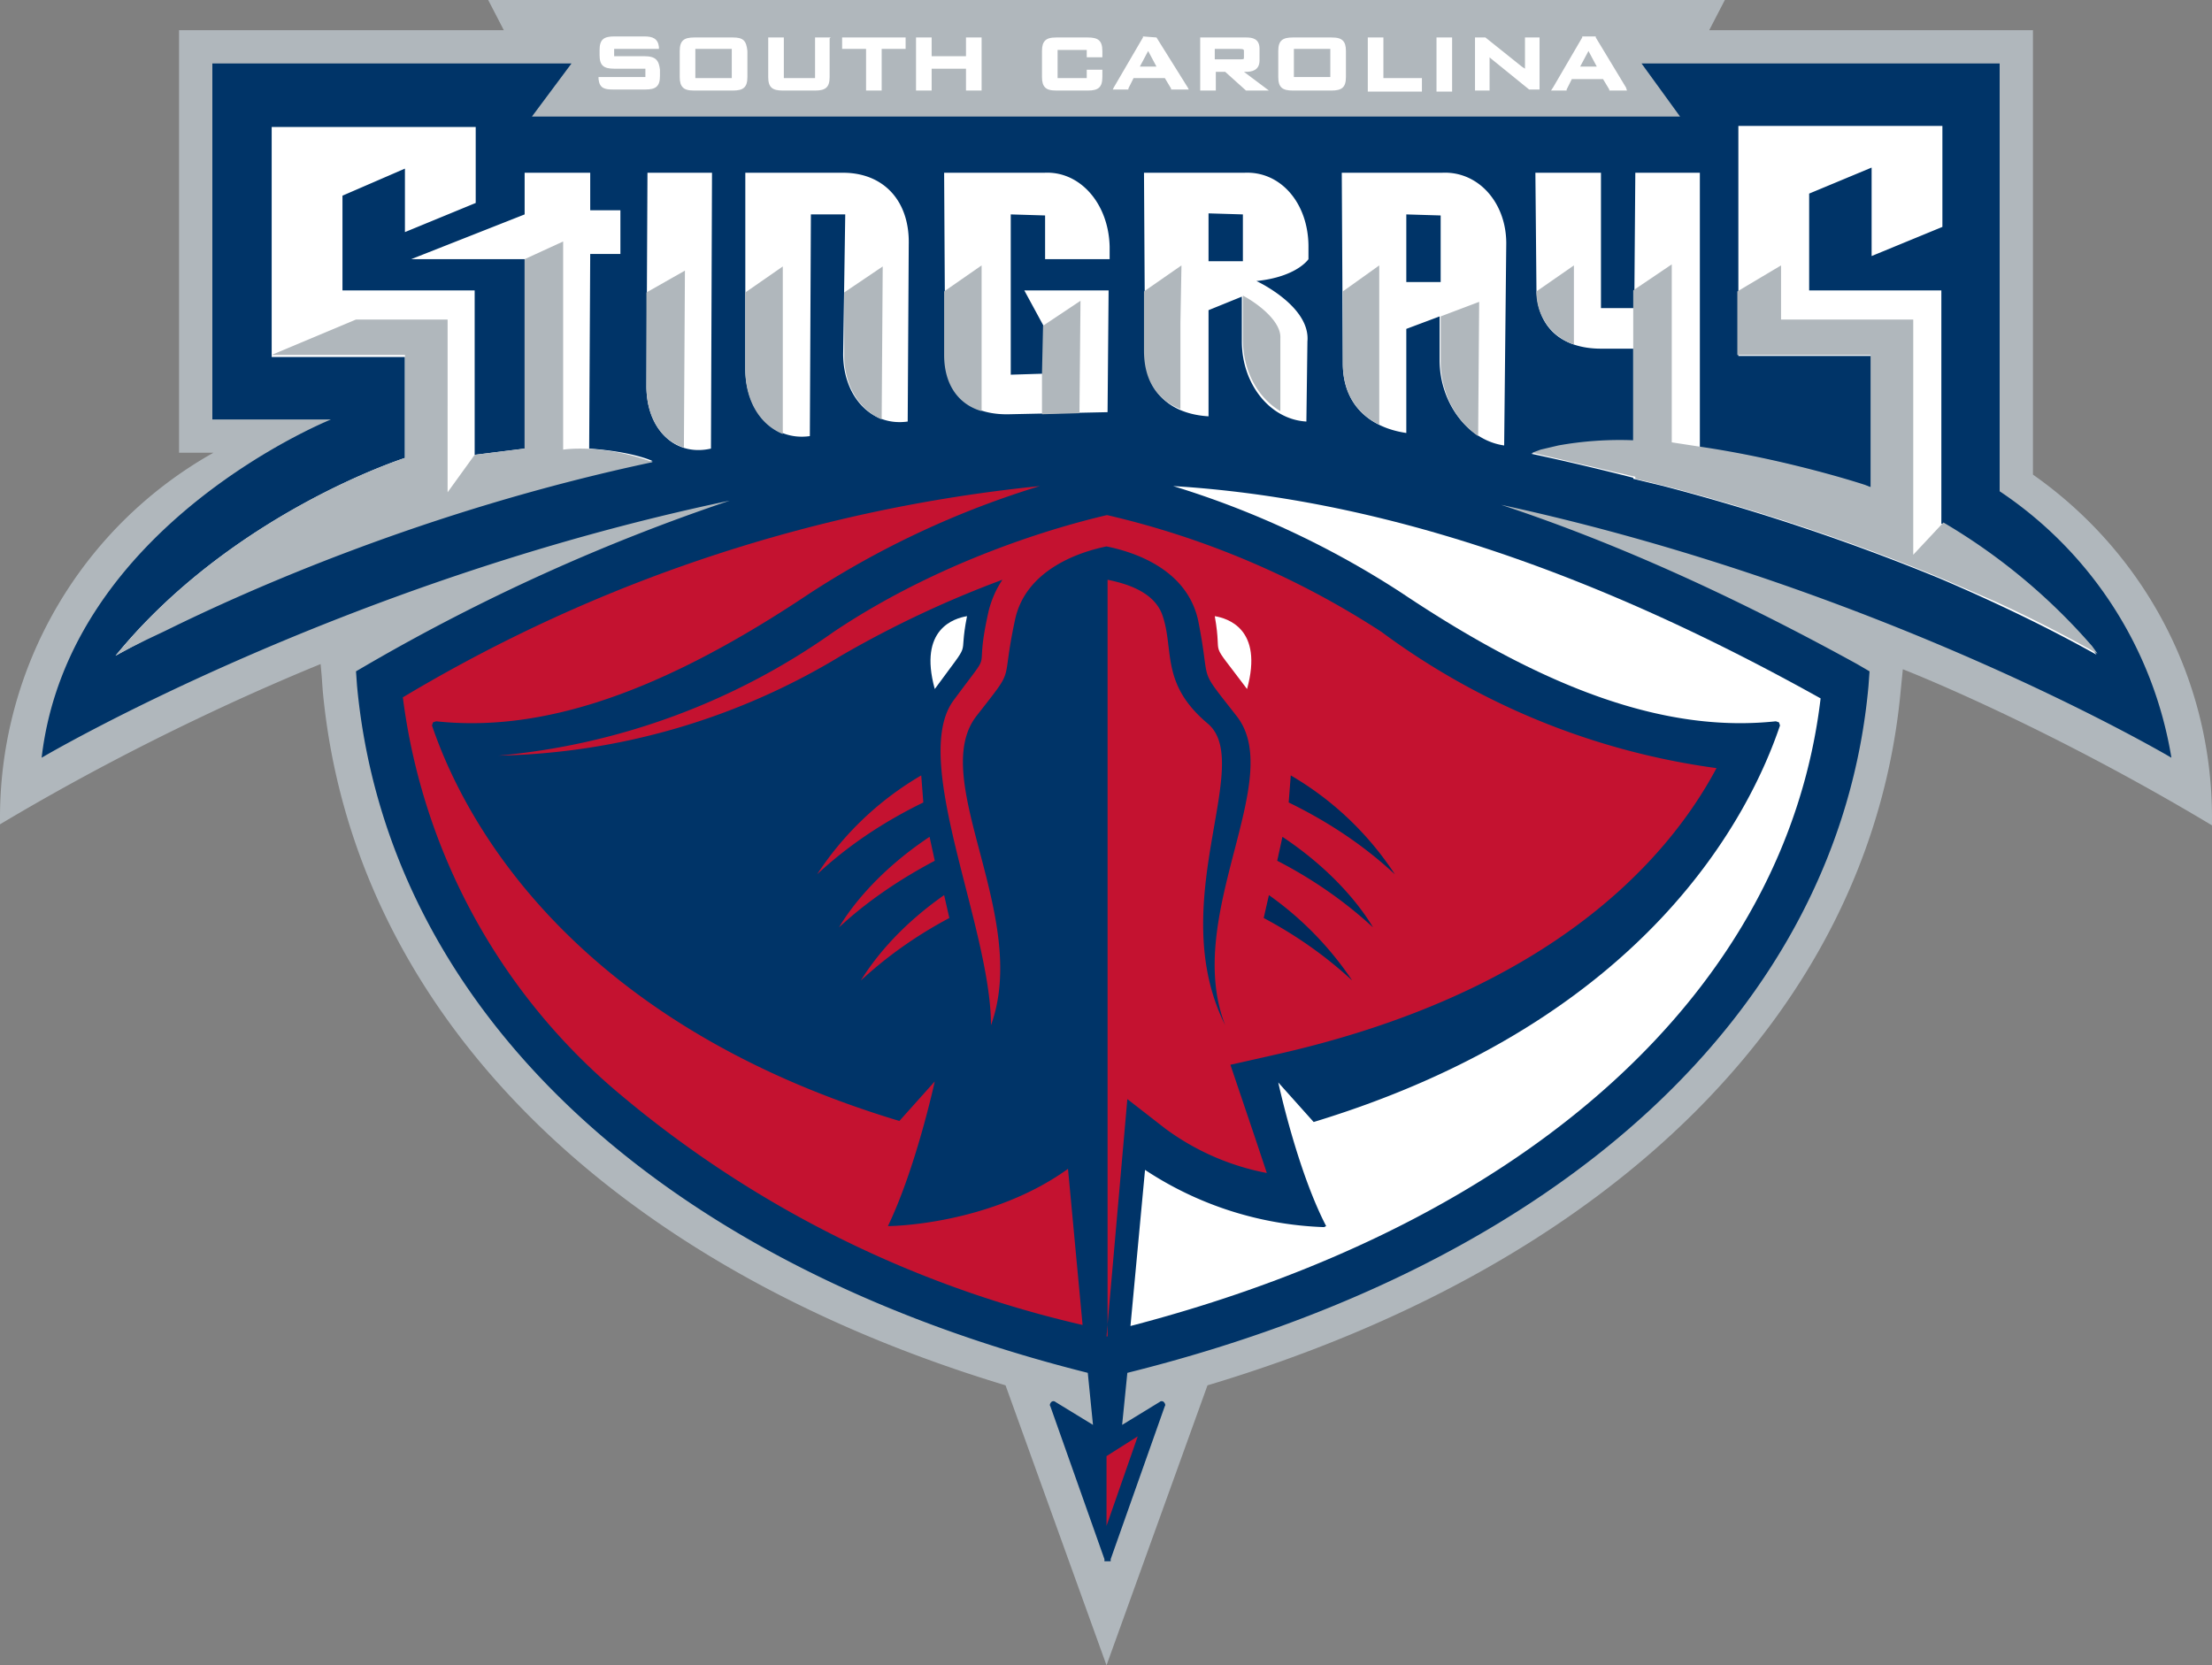
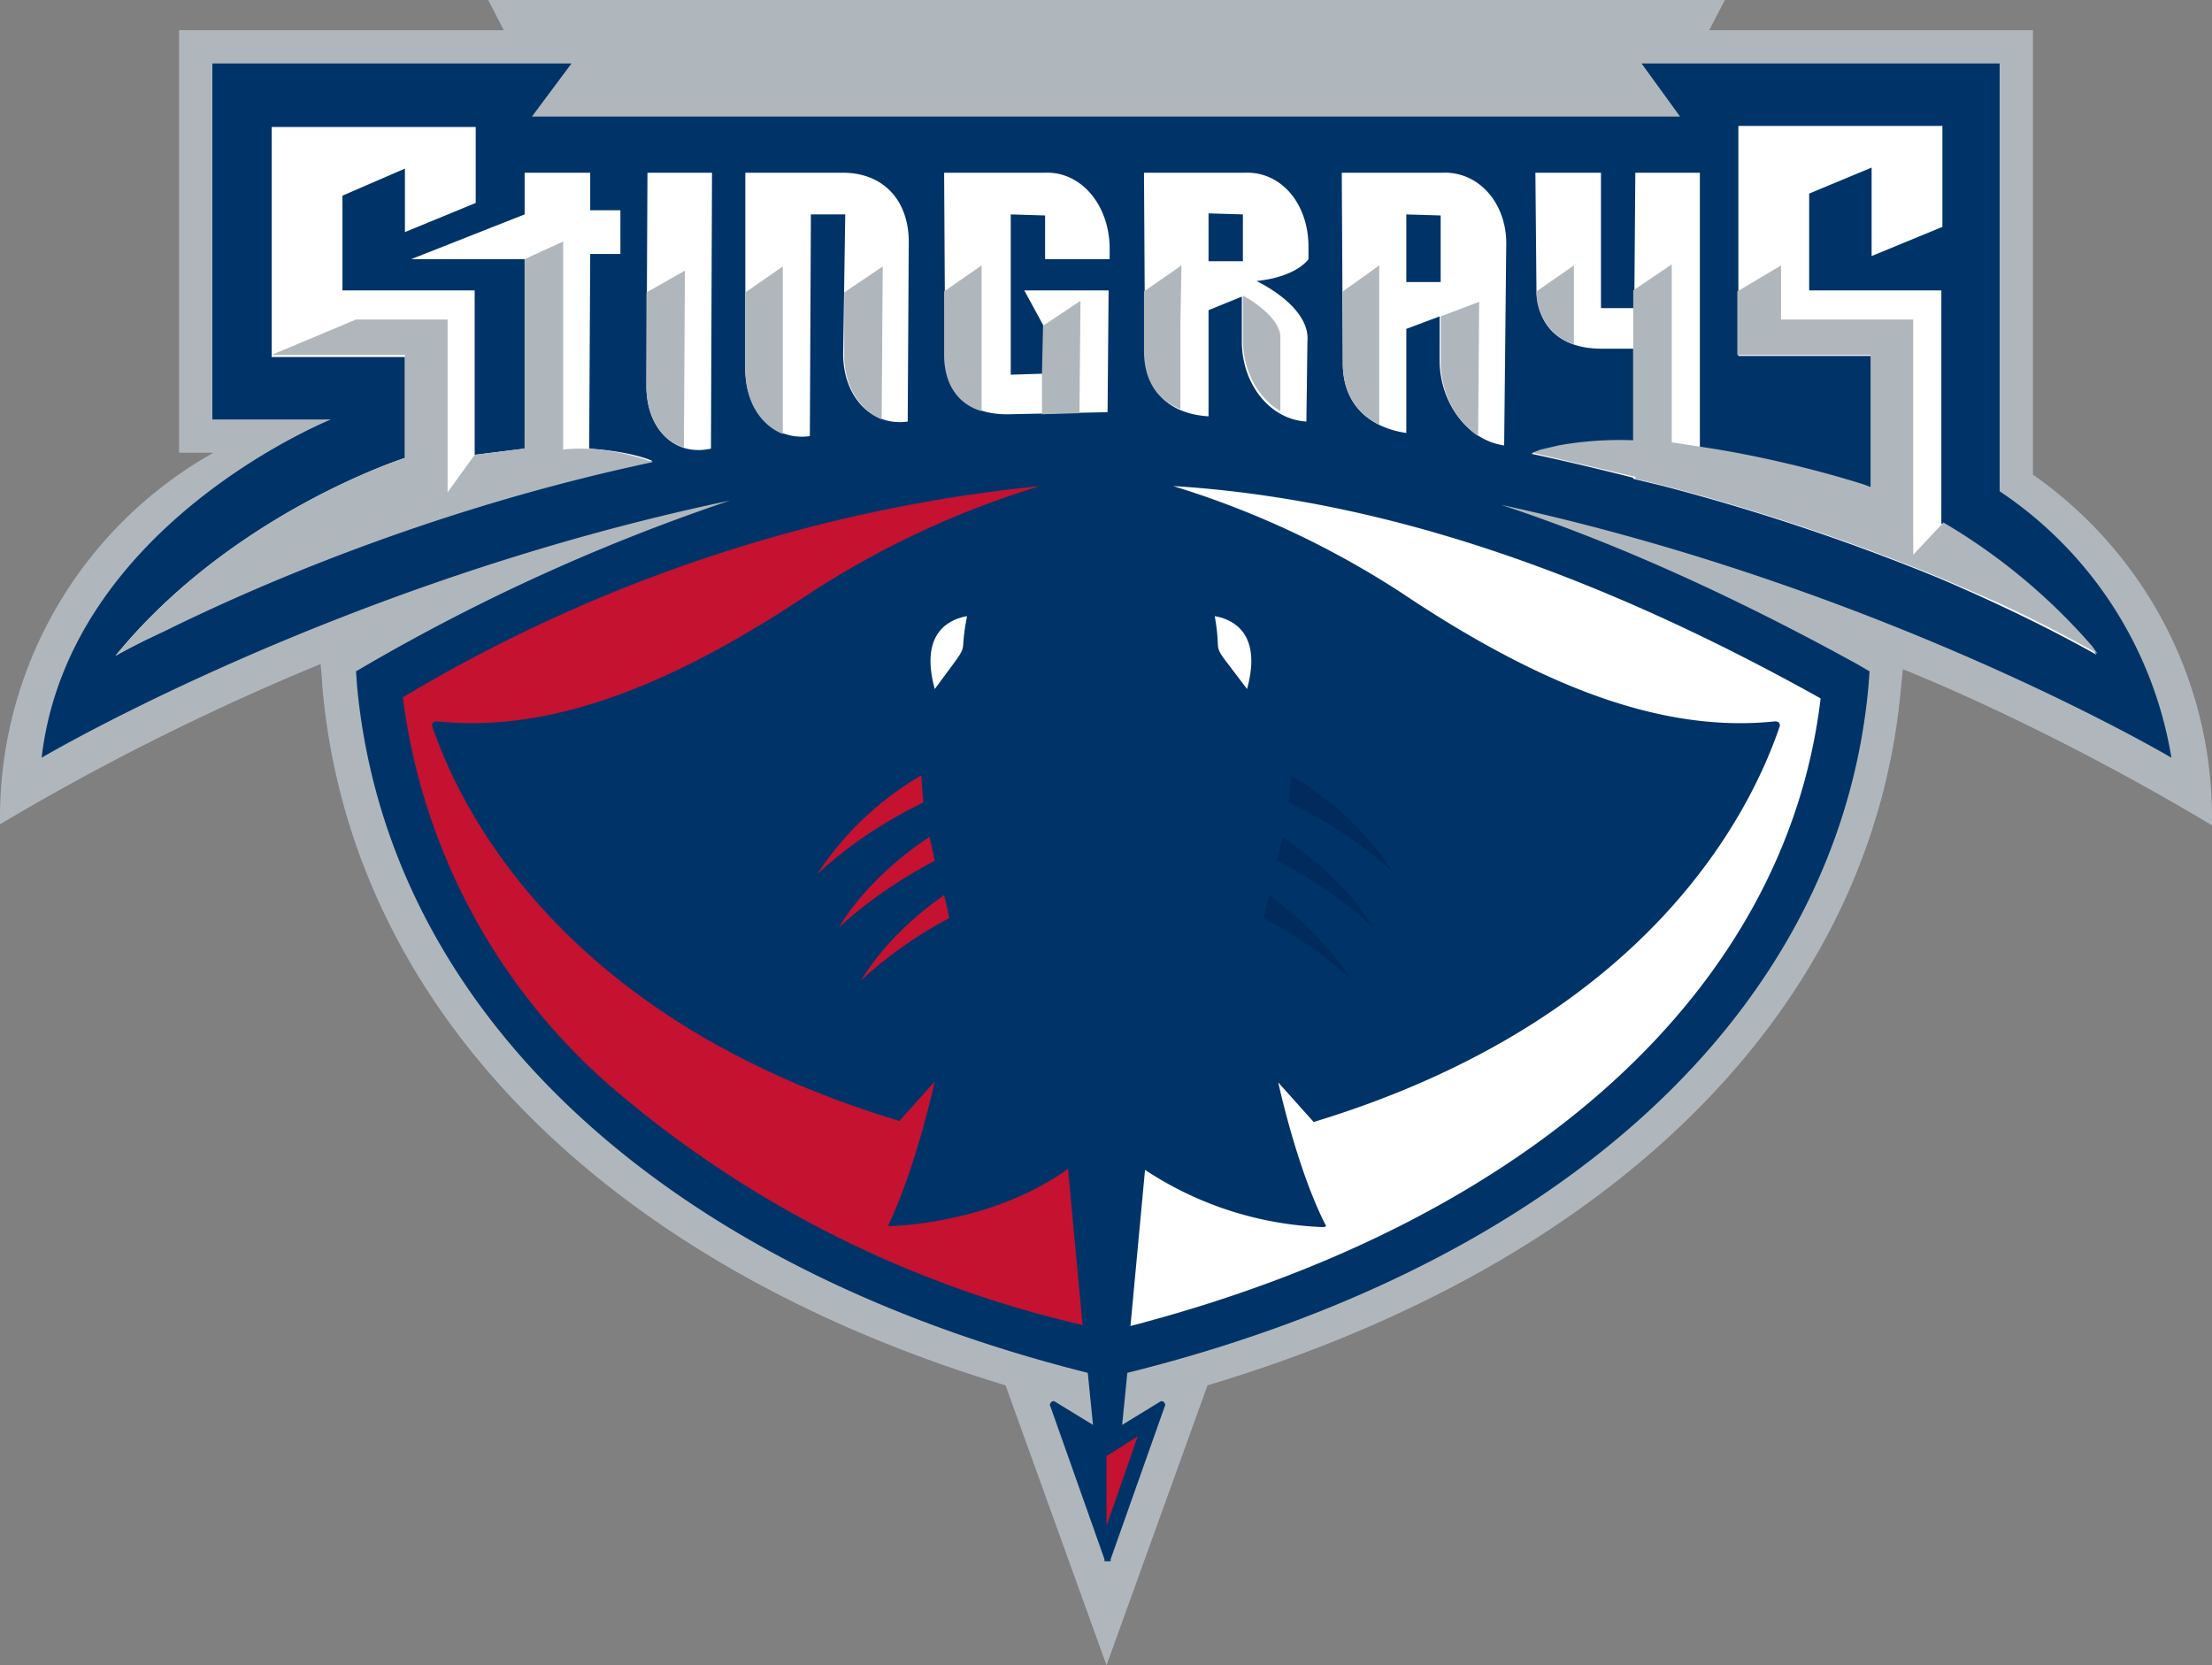
<svg xmlns="http://www.w3.org/2000/svg" version="1.1" id="Layer_1" x="0" y="0" viewBox="0 0 212.5 160" style="enable-background:new 0 0 212.5 160" xml:space="preserve">
  <rect x="0" y="0" width="212.5" height="160" fill="#808080" stroke="none" />
  <style>.st0{fill:#b0b7bc}.st1{fill:#fff}.st4{fill:#c41230}.st5{fill:#002b5c}</style>
  <path class="st0" d="M195.3 45.6V2.9h-31.1l1.5-2.9H46.9l1.5 2.9H17.2v40.6h3.3A40.2 40.2 0 0 0 0 78.5v.7C14.9 70.3 27.9 65 30.8 63.8l.1 1.1.1 1.4c2.8 30.6 27.2 55.2 65.6 66.8l9.7 26.9 9.7-26.9c39.1-11.7 63.8-36.3 66.6-66.8l.2-2c4.3 1.7 16.2 6.9 29.7 15v-.7c0-13.7-6.8-25.7-17.2-33z" />
-   <path class="st1" d="M61.9 5.4H59v-.7h4.3v-.2c-.1-.8-.6-1-1.4-1H59c-1 0-1.4.3-1.4 1.3v.5c0 1 .4 1.3 1.4 1.3h3v.8h-4.5v.2c.1.9.6 1 1.4 1H62c1 0 1.4-.3 1.4-1.3v-.6c-.1-.9-.4-1.3-1.5-1.3zm8.5-1.8h-3.7c-1 0-1.4.3-1.4 1.3v2.5c0 .5.1.8.3 1 .2.2.5.3 1.1.3h3.7c1 0 1.4-.3 1.4-1.3V4.9c-.1-1-.4-1.3-1.4-1.3zm-.1 3.9h-3.5V4.7h3.5v2.8zm9.5-3.9h-1.5v3.9h-3V3.6h-1.5v3.8c0 1 .4 1.3 1.4 1.3h3.1c1 0 1.4-.3 1.4-1.3V3.7l.1-.1zm1.1 1.1h2.3v4h1.5v-4H87V3.6h-6.1v1.1zm11.9.7h-3.3V3.6H88v5.1h1.5V6.6h3.3v2.1h1.5V3.6h-1.5v1.8zm11.6 1.3v.8h-2.8V4.8h2.8v.7h1.5v-.6c0-1-.4-1.3-1.4-1.3h-3c-.6 0-.9.1-1.1.3-.2.2-.3.5-.3 1v2.5c0 .5.1.8.3 1 .2.2.5.3 1.1.3h3c1 0 1.4-.3 1.4-1.3v-.7h-1.5zm6.7-3.1-1.3-.1v.1L107 8.4l-.1.2h1.5v-.1l.5-1h3l.6 1v.1h1.7l-.1-.2-3-4.8zm-1.6 2.8.8-1.5.8 1.5h-1.6zm10 .5h.2c.5 0 1.3-.1 1.3-1.1V4.7c0-1-.7-1.1-1.3-1.1h-4.4v5.1h1.5V6.9h.9l2 1.8h2.2l-.4-.3-2-1.5zm-.4-1.2h-2.4v-1h2.4c.4 0 .4.1.4.2v.6c0 .2 0 .2-.4.2zm9.9-1.8c-.2-.2-.5-.3-1.1-.3h-3.7c-1 0-1.4.3-1.4 1.3v2.5c0 1 .4 1.3 1.4 1.3h3.7c1 0 1.4-.3 1.4-1.3V4.9c0-.5-.1-.8-.3-1zm-4.7 3.6V4.7h3.5v2.7h-3.5zm8.6-3.9h-1.5v5.2h5.2V7.5h-3.7V3.6zm6.6 0H138v5.2h1.5V3.6zm7 2.6v.4l-.3-.2-3.5-2.8h-1v5.1h1.4V5.5l.1.1 3.7 3h1v-5h-1.4v2.6zm9.7 2.2-2.9-4.8v-.1H152v.1l-2.8 4.8-.2.3h1.5v-.1l.5-1h3l.6 1v.1h1.7l-.1-.3zm-4.4-2 .8-1.5.8 1.5h-1.6z" />
-   <path style="fill:none" d="M129.6 102" />
  <path d="M144.2 48.5c36.9 8 64.4 24.3 64.4 24.3a38.2 38.2 0 0 0-16.5-25.6V6.1h-34.4l3.7 5.1H51.1l3.8-5.1H20.4v34.2h11.4S6.6 50.4 4 72.8c0 0 28.4-16.8 66.1-24.7a190.2 190.2 0 0 0-34.7 15.7l-1.2.7.1 1.4c2.9 31.1 29.1 55.7 70.2 66l.5 5-3.6-2.2a.3.3 0 0 0-.4 0c-.1.1-.2.3-.1.4l5.2 14.7v.2h.6v-.2l5.2-14.7c.1-.1 0-.3-.1-.4a.3.3 0 0 0-.4 0l-3.6 2.2.5-5c41.8-10.4 68.4-35 71.2-66l.1-1.4-1.2-.7c-12-6.6-23.3-11.7-34.2-15.3z" style="fill:#003468" />
  <path class="st4" d="M59.4 105a59.5 59.5 0 0 1-20.7-38 148 148 0 0 1 61.2-20.3A87 87 0 0 0 77.8 57c-14.2 9.5-25.6 13.4-35.9 12.3l-.3.1-.1.3c2.8 8.3 12.7 28.3 44.9 38l3.4-3.8s-1.8 8.3-4.5 13.9h.1c.1 0 9.7-.1 17.2-5.5l1.4 15A105.9 105.9 0 0 1 59.4 105z" />
  <path class="st1" d="m108.6 127.4 1.4-15a33.2 33.2 0 0 0 17.2 5.5l.2-.1c-2.8-5.4-4.6-13.8-4.6-13.8l3.4 3.8c32.2-9.8 42-29.8 44.8-38.1l-.1-.3-.3-.1c-10.3 1.1-21.7-2.8-35.9-12.3a86.6 86.6 0 0 0-22-10.3c19.4 1.2 39.8 7.9 62.2 20.4-3.3 27.9-27.9 50.3-66.3 60.3z" />
  <path class="st4" d="M89.3 80.4c-5.1 3.4-7.7 7-8.7 8.7 2.7-2.5 5.8-4.6 9.2-6.4l-.5-2.3zM88.5 74.5a30 30 0 0 0-10 9.5c2.9-2.7 6.3-5 10.2-6.9l-.2-2.6zM82.7 94.2c2.5-2.3 5.3-4.3 8.5-6l-.5-2.2c-4.7 3.3-7 6.6-8 8.2z" />
-   <path class="st4" d="m106.3 128.4 2-22.8 3.6 2.8a24 24 0 0 0 9.8 4.3l-1.1-3.3-2.4-7.1 4-.9c26.2-5.8 37.8-18.4 42.7-27.6a69.8 69.8 0 0 1-32.2-13.1 82.4 82.4 0 0 0-26.3-11.2h-.1c-3 .7-15 3.7-26.2 11.2a66 66 0 0 1-32.2 11.9A66 66 0 0 0 80.8 63a101 101 0 0 1 15.5-7.3c-.6.9-1 1.8-1.3 2.9-1.6 7 .8 3-3.4 8.7-4.2 5.7 3.6 21.8 3.6 31.2C99 88 89.1 74.9 93.8 68.8c3.9-5 2.3-2.7 3.7-9.2 1-4.9 6.3-6.6 8.8-7.1 2.5.5 7.7 2.1 8.8 7.1 1.3 6.5-.2 4.2 3.7 9.2 4.8 6.1-5.2 19.2-1.1 29.7-5.9-11.8 2.9-25.2-1.7-29-4.5-3.8-3.2-7-4.3-10.3-.8-2.5-3.9-3.2-5.3-3.5v72.7z" />
  <path class="st1" d="M92.9 59.2c-1.2.2-4.7 1.2-3.1 7 3.8-5.2 2.2-2.5 3.1-7zM116.7 59.2c1.2.2 4.7 1.2 3.1 7-3.9-5.2-2.3-2.5-3.1-7z" />
  <g>
    <path class="st5" d="m124 74.5-.2 2.6c3.9 1.9 7.3 4.2 10.2 6.9a30 30 0 0 0-10-9.5zM123.2 80.4l-.5 2.3c3.5 1.8 6.6 4 9.2 6.4-1-1.7-3.6-5.3-8.7-8.7zM121.9 86l-.5 2.2c3.2 1.7 6 3.7 8.5 6a31.6 31.6 0 0 0-8-8.2z" />
  </g>
  <g>
    <path class="st1" d="M62.1 37.1c0 4.1 2.7 6.8 6.2 6l.1-26.5h-6.2l-.1 20.5zM56.7 24.4h2.9v-4.2h-2.9v-3.6h-6.3v4l-10.9 4.3h10.9v18.2l-4.8.6V27.9H32.9v-9.1l6-2.6v6.1l6.8-2.8v-7.3H26.1v22.1h12.8V44s-16.6 5.3-27.8 19c0 0 21.4-12.3 51.6-18.7 0 0-1.8-.9-6.1-1.2l.1-18.7zM81.2 16.6h-9.6v18.8c0 4.1 2.7 7 6.2 6.5l.1-21.3h3.3L81 34c0 4.1 2.7 7 6.2 6.5l.1-17c.1-4.1-2.3-6.8-6.1-6.9zM100.3 16.6h-9.6l.1 17.5c0 4.1 2.7 5.8 6.2 5.7l9.4-.2.1-11.7h-8.1l1.9 3.5v4.5l-3.2.1V20.6l3.3.1v4.2h6.2v-1.2c-.1-4.2-2.9-7.3-6.3-7.1zM119.5 16.6h-9.6l.1 17.2c0 4.1 2.7 6 6.1 6.2V29.8l3.2-1.3v4.3c0 4.1 2.7 7.5 6.2 7.7l.1-7.7c.3-3.4-4.9-5.8-4.9-5.8 3.9-.4 5-2.1 5-2.1v-1.2c0-4.2-2.7-7.3-6.2-7.1zm-.1 8.5h-3.3v-4.6l3.3.1v4.5zM186.5 50.3V27.9h-12.7v-9.3l6-2.5v8.5l6.8-2.8v-9.7H167v22.1h12.8v12.7l-.2-.1s-7.7-2.6-16.3-3.8V16.6h-6.2l-.1 13h-3.2v-13h-6.3l.1 11c0 4.1 2.7 5.9 6.2 5.9h3.1v8.9c-3.6-.1-7 .2-9.8 1.2 0 0 3.9.8 9.8 2.3v.1l2.9.7a209.5 209.5 0 0 1 26.6 8.9c4.9 2.1 10 4.5 15 7.3 0 0-3.6-5.5-14.9-12.6zM138.5 16.6h-9.6l.1 18.3c0 4.1 2.7 6.2 6.1 6.7v-10l3.2-1.2v4.2c0 4.1 2.7 7.7 6.2 8.2l.2-19.2c.1-4.1-2.7-7.2-6.2-7zm-.1 10.5h-3.3v-6.5l3.3.1v6.4z" />
  </g>
  <g>
    <path class="st0" d="M81.1 28.1V34.4c.1 2.8 1.5 5 3.6 5.9l.1-14.7-3.7 2.5zM71.6 28.1v7.4c0 3 1.4 5.3 3.6 6.2V25.6l-3.6 2.5zM62.1 28.1v9c0 3 1.4 5.2 3.6 5.9l.1-17-3.7 2.1zM138.4 30.4v4.3c0 3 1.4 5.7 3.6 7.2l.1-12.9-3.7 1.4zM129 28v6.9c0 2.9 1.4 4.9 3.5 5.9V25.5L129 28zM94.3 39.5v-14L90.7 28v6.1c0 3 1.5 4.8 3.6 5.4zM103.7 39.7l.1-10.8-3.6 2.4v.1l-.1 4.5v3.9zM151.2 33.1v-7.6l-3.6 2.5a5.3 5.3 0 0 0 3.6 5.1zM113.5 25.5l-3.6 2.5v5.7c0 3 1.4 4.8 3.5 5.6V31l.1-5.5zM123 32.5c.1-1.6-2.1-3.3-3.6-4.1v4.2c0 3 1.4 5.6 3.6 6.9v-7zM54.1 43.2v-20l-3.7 1.7v18.2l-4.8.6-2.6 3.6V30.7h-8.8l-8.1 3.4h12.8V44s-15.5 4.9-26.7 17.7L11.1 63l1.5-.8 1.4-.7 1.9-.9C23.8 56.7 41 49 62.7 44.4c-4.9-1.8-8.6-1.2-8.6-1.2zM183.8 53.3V30.7h-12.7v-5.2l-4.2 2.5v6.1h12.8v12.7l-.5-.2c-1.5-.5-8.4-2.6-16-3.7l-2.6-.4V25.4l-3.7 2.5v14.4c-2.5-.1-5 .1-7.2.5l-1.7.4-.8.3 7.3 1.7.8.2.5.1.8.2.5.1v.2l2.9.7a209.5 209.5 0 0 1 26.6 8.9l2.8 1.2 2.3 1a129 129 0 0 1 9.8 5l-.5-.7a57.6 57.6 0 0 0-14.3-11.9l-2.9 3.1z" />
  </g>
  <path class="st4" d="M106.3 139.9v6.7l3-8.6z" />
</svg>